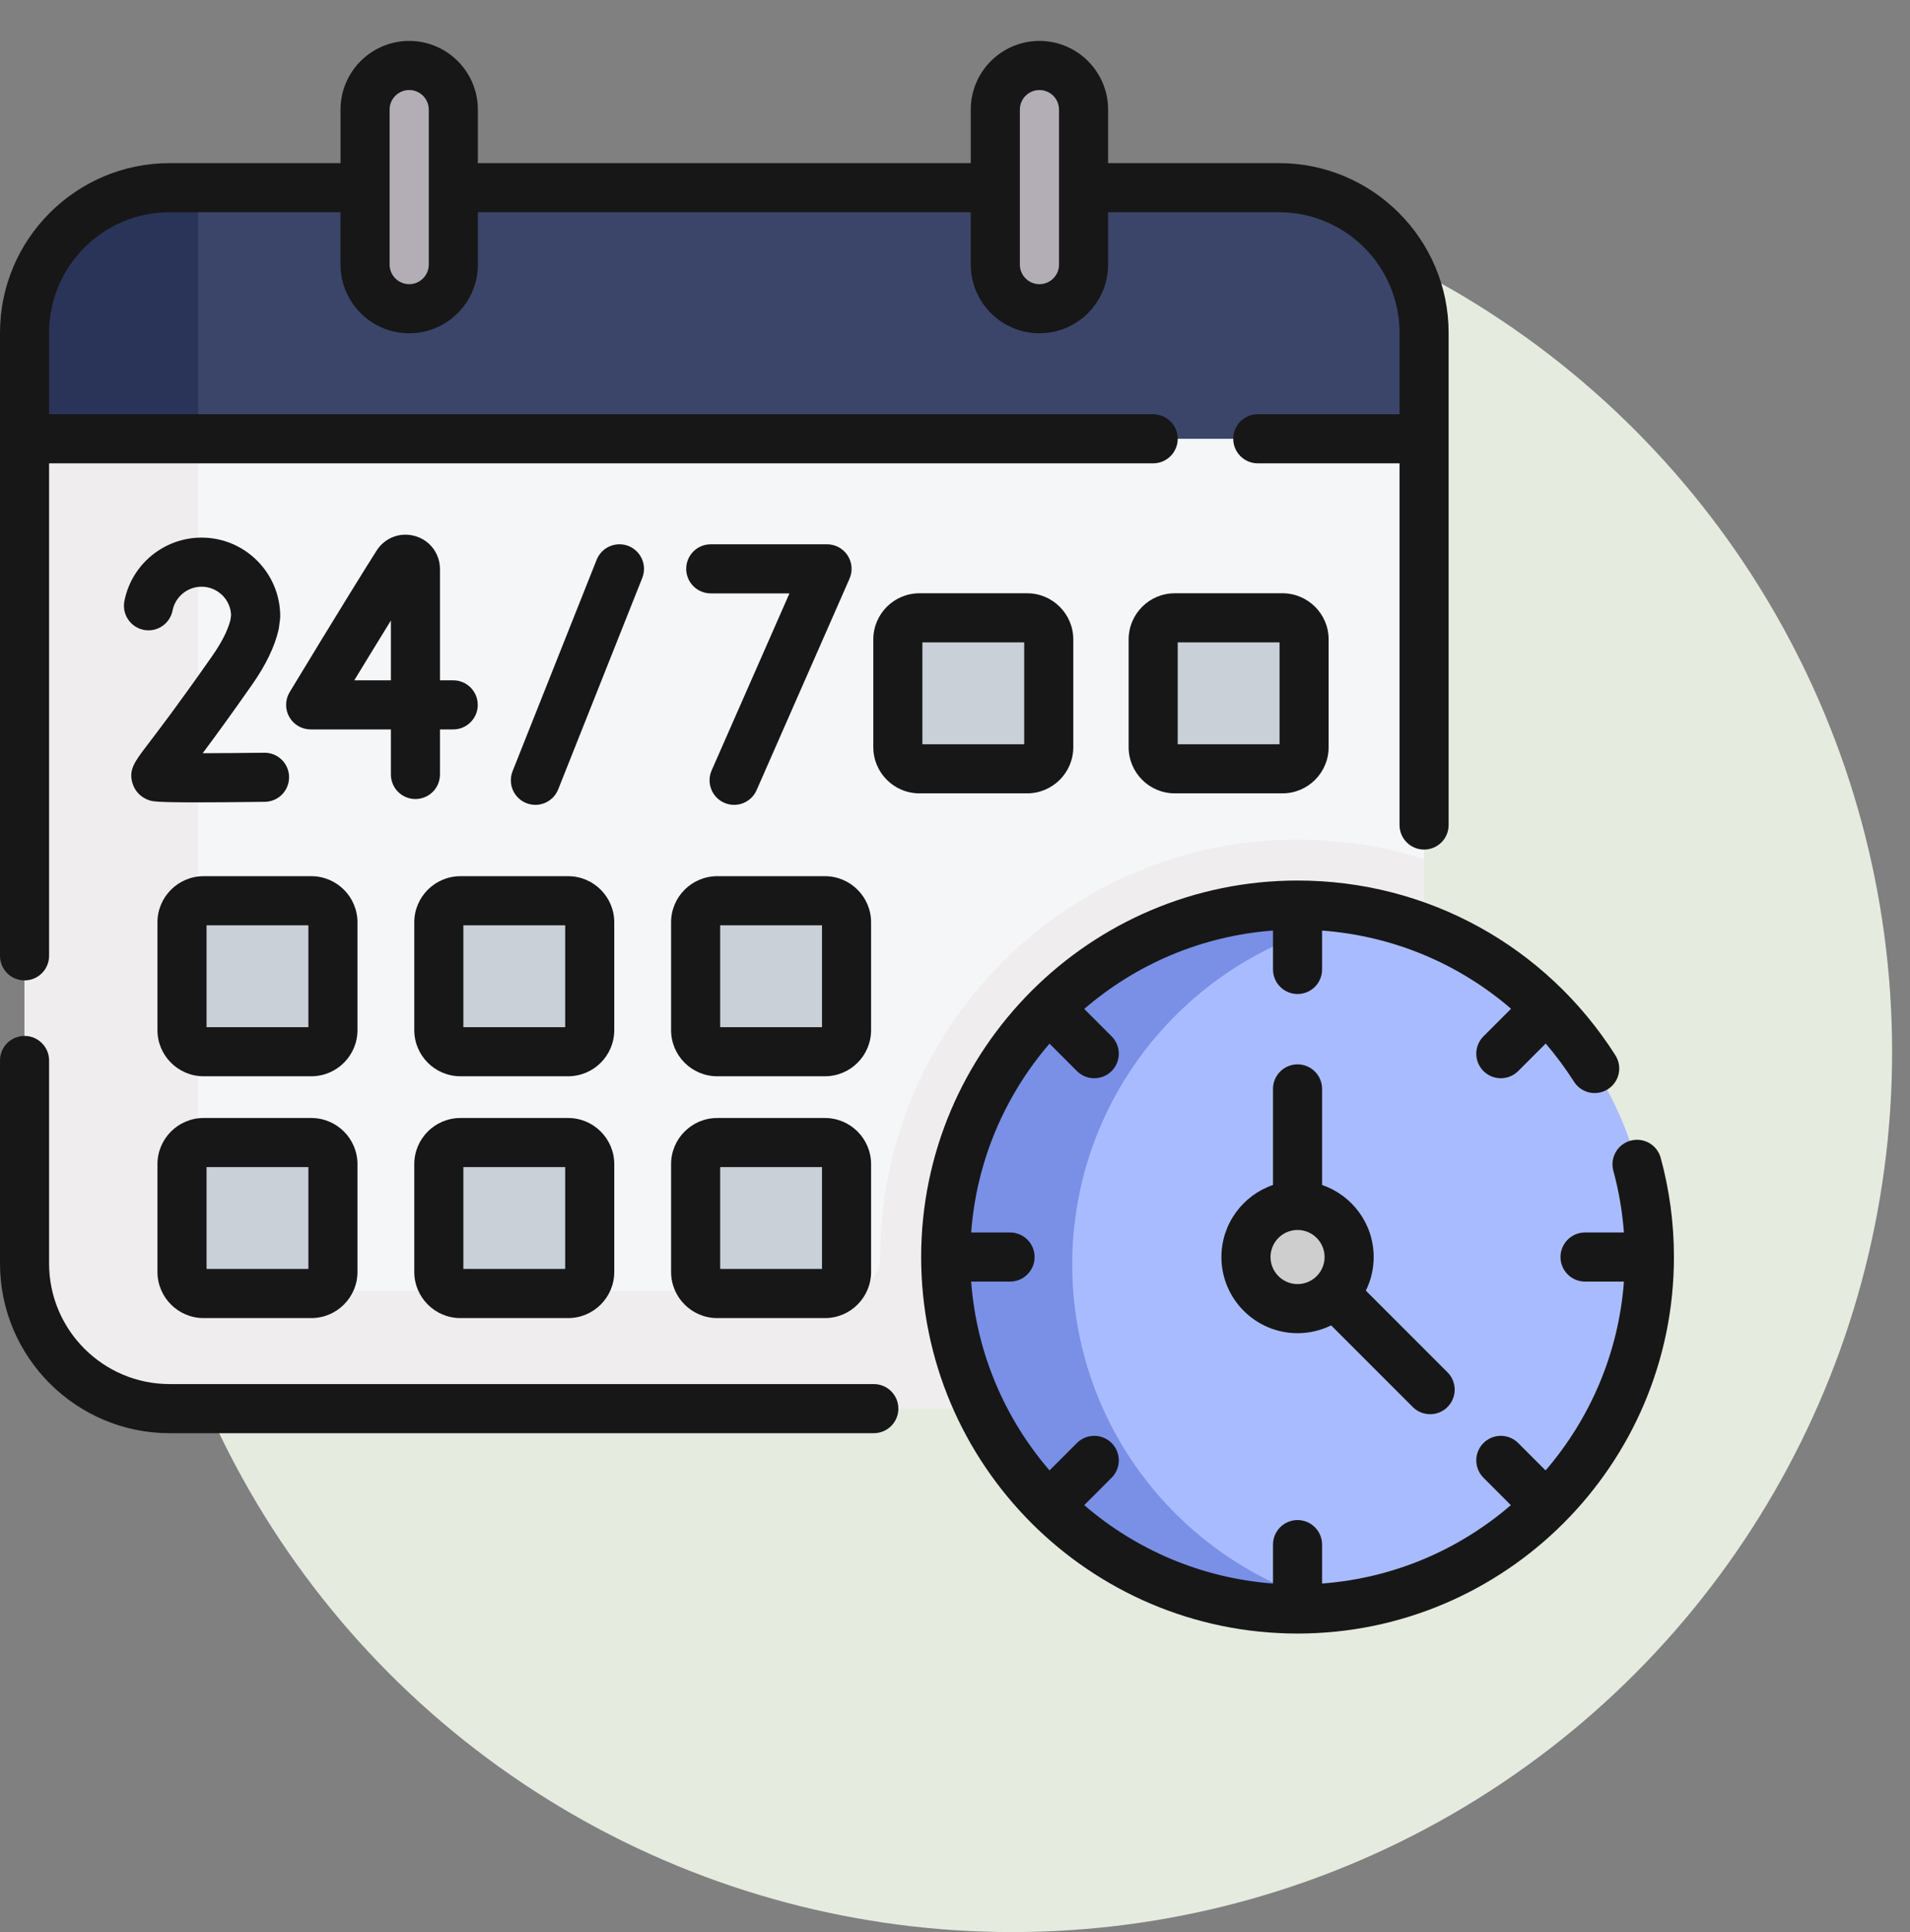
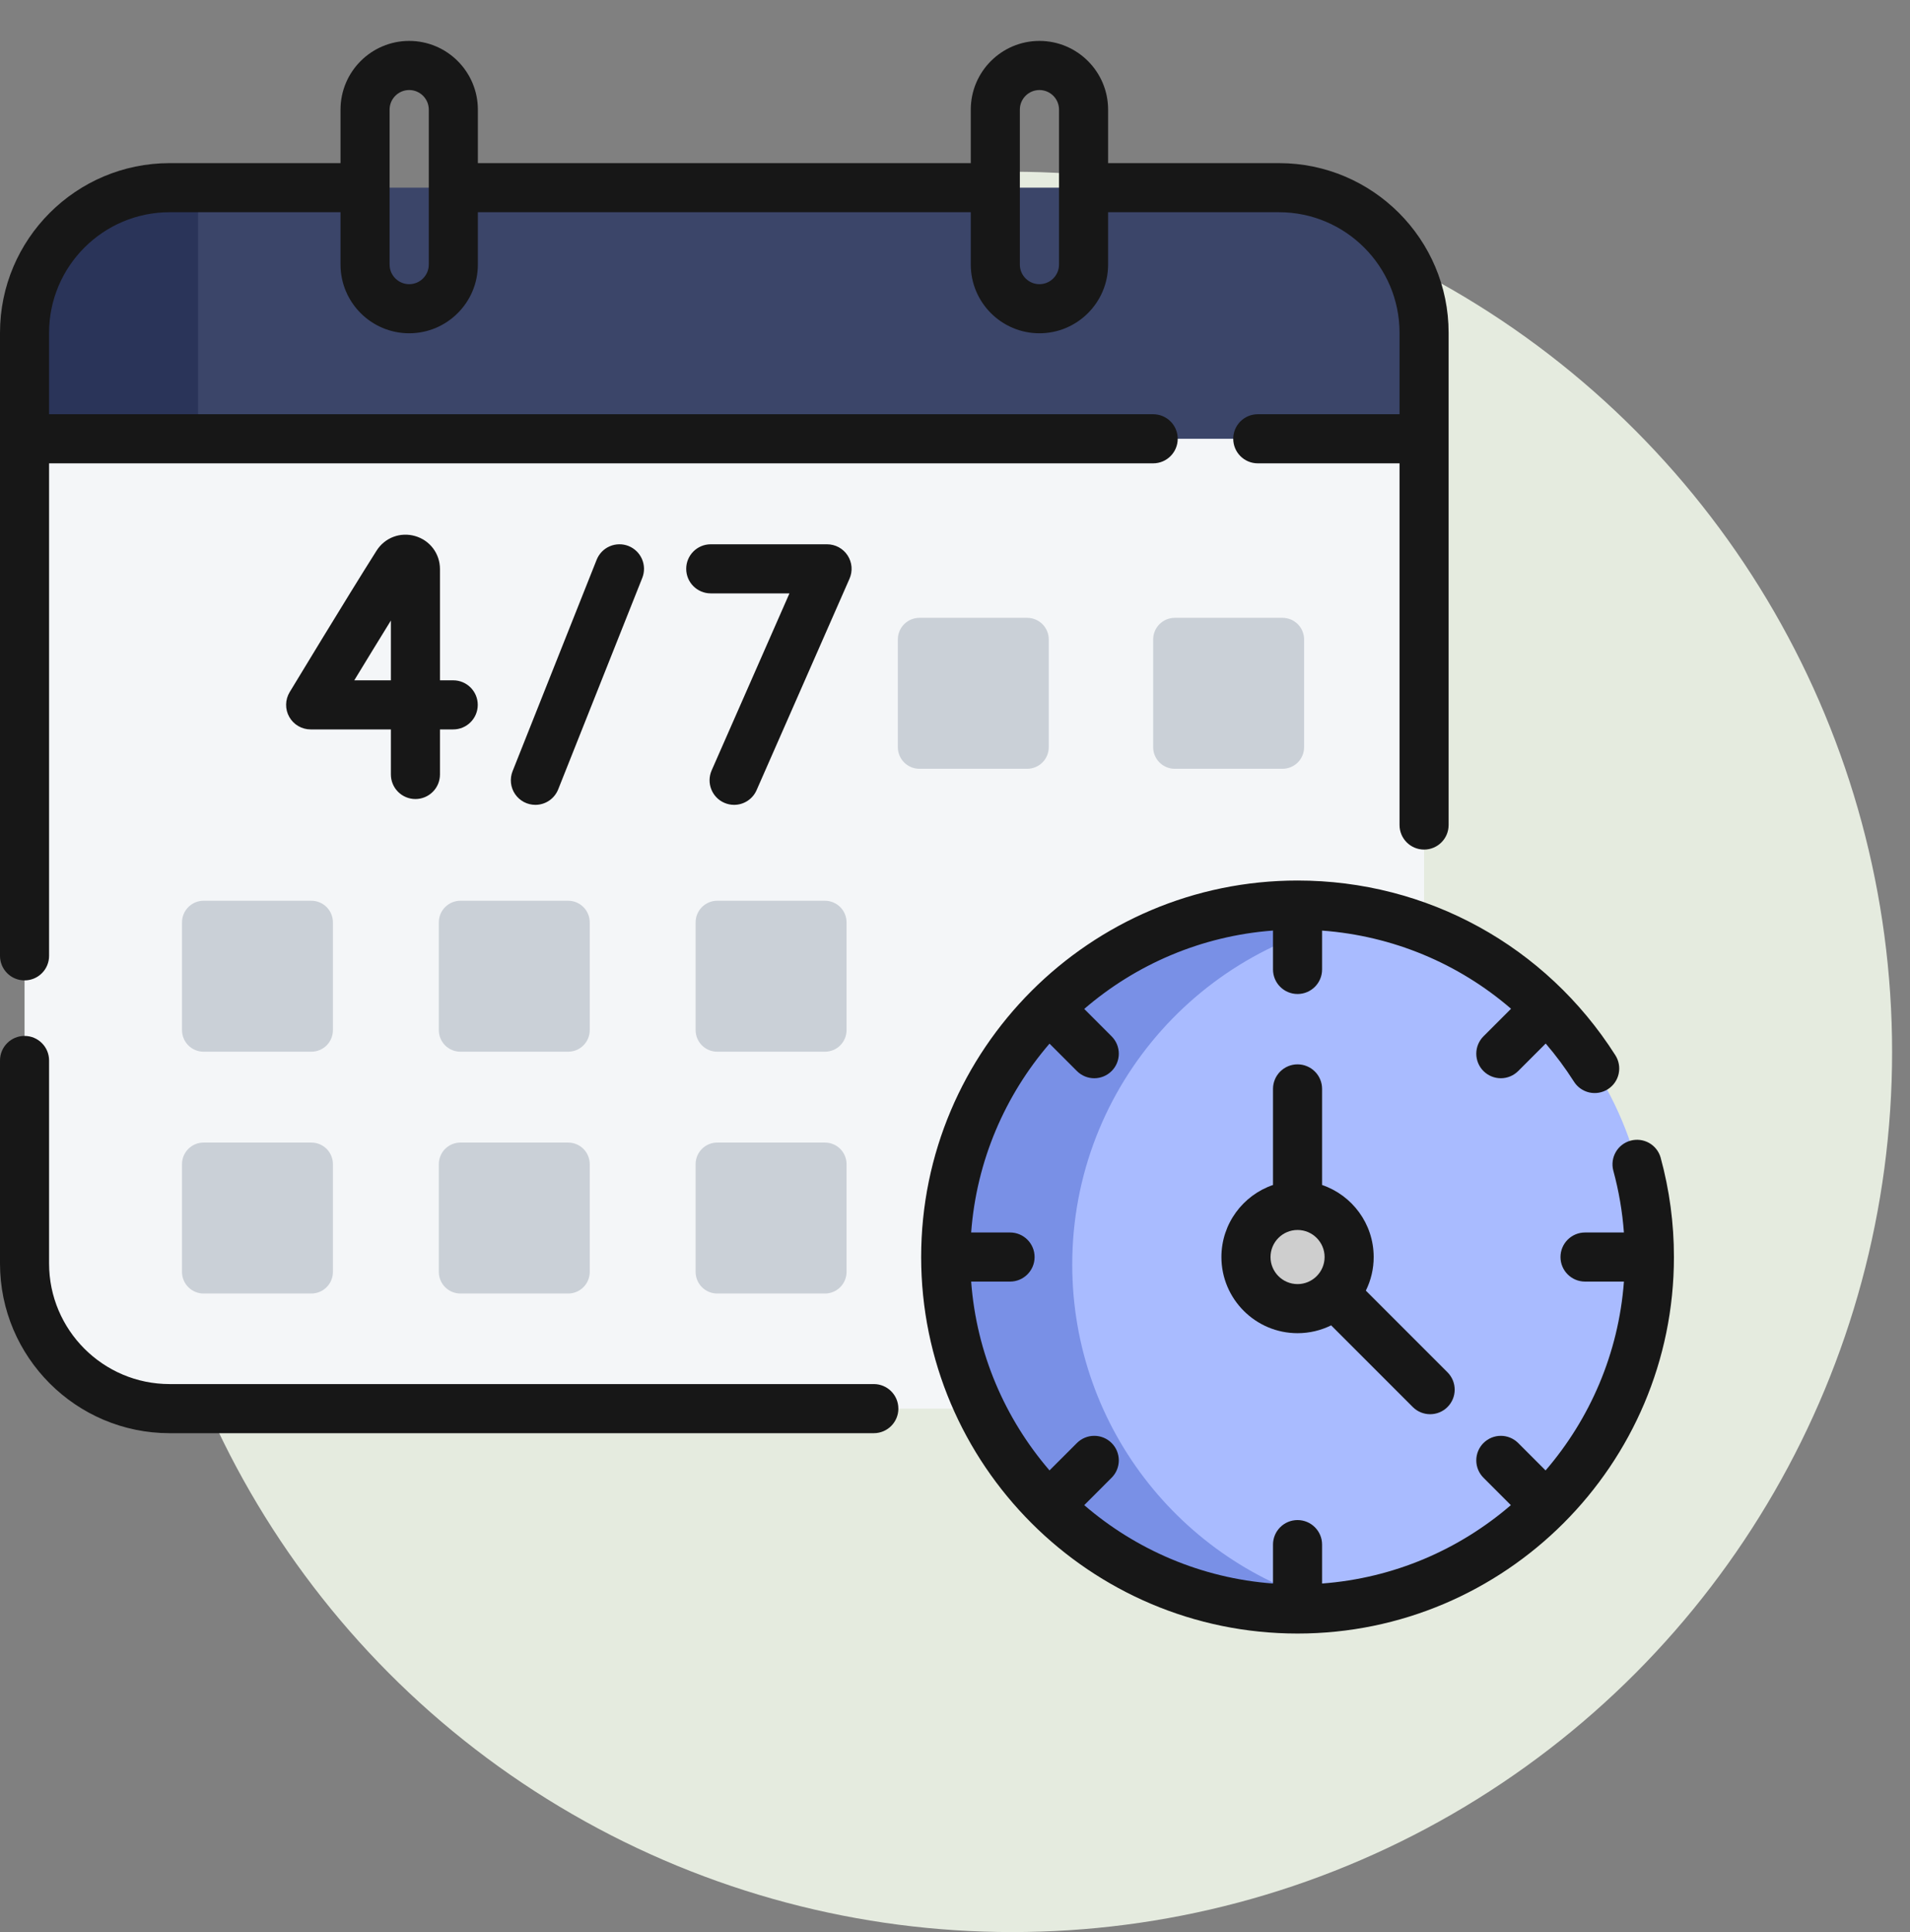
<svg xmlns="http://www.w3.org/2000/svg" width="89" height="90" viewBox="0 0 89 90" fill="none">
  <rect x="0" y="0" width="89" height="90" fill="#808080" stroke="none" />
  <circle cx="47.166" cy="49" r="41" fill="#E5EBDF" />
  <path d="M59.598 8.742H7.904C4.171 8.742 1.144 11.769 1.144 15.503V20.439L5.46 28.151H62.865L66.358 20.439V15.503C66.358 11.769 63.331 8.742 59.598 8.742Z" fill="#3B4569" />
  <path d="M9.23 14.951V10.015C9.23 9.58 9.272 9.154 9.351 8.742H7.904C4.171 8.742 1.144 11.769 1.144 15.503V20.439L5.46 28.151H9.23V14.951Z" fill="#2A3459" />
  <path d="M66.358 20.439V58.688C66.358 62.515 63.255 65.617 59.427 65.617H7.904C4.171 65.617 1.144 62.59 1.144 58.857V20.439H66.358Z" fill="#F4F6F8" />
-   <path d="M19.067 14.381C17.931 14.381 17.011 13.46 17.011 12.325V5.106C17.011 3.97 17.931 3.05 19.067 3.05C20.203 3.05 21.123 3.97 21.123 5.106V12.325C21.123 13.46 20.203 14.381 19.067 14.381ZM48.434 14.381C49.57 14.381 50.491 13.46 50.491 12.325V5.106C50.491 3.97 49.57 3.05 48.434 3.05C47.299 3.05 46.378 3.97 46.378 5.106V12.325C46.378 13.46 47.299 14.381 48.434 14.381Z" fill="#B3ADB5" />
-   <path d="M60.462 39.111C49.74 39.111 41.017 47.834 41.017 58.556V58.572C41.018 59.429 40.334 60.128 39.477 60.128H15.989C12.256 60.128 9.23 57.102 9.23 53.368V20.439H1.144V58.857C1.144 62.59 4.17 65.617 7.904 65.617H59.427C63.255 65.617 66.358 62.514 66.358 58.686V40.026C64.451 39.418 62.462 39.11 60.462 39.111Z" fill="#EFEDEE" />
  <path d="M60.462 74.95C69.516 74.95 76.856 67.61 76.856 58.556C76.856 49.501 69.516 42.161 60.462 42.161C51.407 42.161 44.067 49.501 44.067 58.556C44.067 67.61 51.407 74.95 60.462 74.95Z" fill="#A9BBFF" />
  <path d="M49.963 58.906C49.963 50.524 56.255 43.611 64.373 42.632C63.093 42.318 61.78 42.16 60.462 42.161C51.407 42.161 44.067 49.501 44.067 58.556C44.067 67.61 51.407 74.95 60.462 74.95C61.134 74.95 61.796 74.909 62.447 74.83C55.281 73.076 49.963 66.613 49.963 58.906Z" fill="#7990E6" />
  <path d="M14.507 48.991H9.487C9.22 48.991 8.964 48.885 8.776 48.697C8.587 48.508 8.481 48.252 8.481 47.985V42.965C8.481 42.698 8.587 42.442 8.776 42.254C8.964 42.065 9.22 41.959 9.487 41.959H14.507C14.774 41.959 15.03 42.065 15.219 42.254C15.407 42.442 15.513 42.698 15.513 42.965V47.985C15.513 48.252 15.407 48.508 15.219 48.697C15.03 48.885 14.774 48.991 14.507 48.991ZM26.474 48.991H21.454C21.187 48.991 20.931 48.885 20.742 48.697C20.554 48.508 20.448 48.252 20.448 47.985V42.965C20.448 42.698 20.554 42.442 20.742 42.254C20.931 42.065 21.187 41.959 21.454 41.959H26.474C26.606 41.959 26.737 41.985 26.859 42.036C26.981 42.086 27.092 42.16 27.185 42.254C27.279 42.347 27.353 42.458 27.403 42.58C27.454 42.702 27.48 42.833 27.48 42.965V47.985C27.48 48.252 27.374 48.508 27.185 48.697C26.997 48.885 26.741 48.991 26.474 48.991ZM38.44 48.991H33.42C33.153 48.991 32.898 48.885 32.709 48.697C32.52 48.508 32.414 48.252 32.414 47.985V42.965C32.414 42.698 32.52 42.442 32.709 42.254C32.898 42.065 33.153 41.959 33.42 41.959H38.44C38.707 41.959 38.963 42.065 39.152 42.254C39.34 42.442 39.447 42.698 39.447 42.965V47.985C39.446 48.252 39.34 48.508 39.152 48.697C38.963 48.885 38.707 48.991 38.44 48.991ZM47.863 35.812H42.843C42.576 35.812 42.32 35.706 42.131 35.517C41.943 35.329 41.837 35.073 41.837 34.806V29.786C41.837 29.654 41.863 29.523 41.913 29.401C41.964 29.279 42.038 29.168 42.131 29.074C42.225 28.981 42.336 28.907 42.458 28.856C42.58 28.806 42.711 28.78 42.843 28.78H47.863C47.995 28.78 48.126 28.806 48.248 28.856C48.37 28.907 48.481 28.981 48.574 29.074C48.668 29.168 48.742 29.279 48.792 29.401C48.843 29.523 48.869 29.654 48.869 29.786V34.806C48.869 35.073 48.763 35.329 48.574 35.517C48.386 35.706 48.13 35.812 47.863 35.812ZM59.761 35.812H54.74C54.474 35.812 54.218 35.706 54.029 35.517C53.84 35.329 53.734 35.073 53.734 34.806V29.786C53.734 29.654 53.76 29.523 53.811 29.401C53.861 29.279 53.936 29.168 54.029 29.074C54.122 28.981 54.233 28.907 54.355 28.856C54.477 28.806 54.608 28.78 54.74 28.78H59.761C59.893 28.78 60.024 28.806 60.146 28.856C60.268 28.907 60.379 28.981 60.472 29.074C60.566 29.168 60.64 29.279 60.69 29.401C60.741 29.523 60.767 29.654 60.767 29.786V34.806C60.767 35.073 60.661 35.329 60.472 35.517C60.283 35.706 60.027 35.812 59.761 35.812ZM14.507 60.255H9.487C9.22 60.255 8.964 60.149 8.776 59.96C8.587 59.772 8.481 59.516 8.481 59.249V54.229C8.481 53.962 8.587 53.706 8.776 53.517C8.964 53.329 9.22 53.223 9.487 53.223H14.507C14.774 53.223 15.03 53.329 15.219 53.517C15.407 53.706 15.513 53.962 15.513 54.229V59.249C15.513 59.516 15.407 59.772 15.219 59.96C15.03 60.149 14.774 60.255 14.507 60.255ZM26.474 60.255H21.454C21.187 60.255 20.931 60.149 20.742 59.96C20.554 59.772 20.448 59.516 20.448 59.249V54.229C20.448 53.962 20.554 53.706 20.742 53.517C20.931 53.329 21.187 53.223 21.454 53.223H26.474C26.606 53.223 26.737 53.249 26.859 53.299C26.981 53.35 27.092 53.424 27.185 53.517C27.279 53.611 27.353 53.722 27.403 53.844C27.454 53.966 27.48 54.097 27.48 54.229V59.249C27.48 59.516 27.374 59.772 27.185 59.96C26.997 60.149 26.741 60.255 26.474 60.255ZM38.44 60.255H33.42C33.153 60.255 32.898 60.149 32.709 59.96C32.52 59.772 32.414 59.516 32.414 59.249V54.229C32.414 53.962 32.52 53.706 32.709 53.517C32.898 53.329 33.153 53.223 33.42 53.223H38.44C38.707 53.223 38.963 53.329 39.152 53.517C39.34 53.706 39.447 53.962 39.447 54.229V59.249C39.446 59.516 39.34 59.772 39.152 59.96C38.963 60.149 38.707 60.255 38.44 60.255Z" fill="#CAD0D7" />
  <path d="M60.462 60.959C61.789 60.959 62.865 59.883 62.865 58.556C62.865 57.228 61.789 56.152 60.462 56.152C59.134 56.152 58.058 57.228 58.058 58.556C58.058 59.883 59.134 60.959 60.462 60.959Z" fill="#CECECE" />
  <path d="M60.462 49.58C60.311 49.58 60.163 49.609 60.024 49.667C59.885 49.724 59.759 49.809 59.653 49.915C59.547 50.021 59.462 50.147 59.405 50.286C59.347 50.425 59.318 50.573 59.318 50.724V55.199C57.922 55.675 56.914 57 56.914 58.556C56.914 60.511 58.506 62.103 60.462 62.103C61.023 62.103 61.554 61.971 62.027 61.738L65.831 65.542C66.055 65.766 66.347 65.877 66.64 65.877C66.933 65.877 67.225 65.766 67.449 65.542C67.555 65.436 67.639 65.31 67.697 65.171C67.754 65.033 67.784 64.884 67.784 64.734C67.784 64.584 67.754 64.435 67.697 64.296C67.639 64.157 67.555 64.031 67.449 63.925L63.644 60.12C63.885 59.634 64.01 59.098 64.009 58.556C64.009 57 63.002 55.676 61.605 55.199V50.724C61.605 50.573 61.576 50.425 61.518 50.286C61.461 50.147 61.377 50.021 61.27 49.915C61.164 49.809 61.038 49.724 60.899 49.667C60.761 49.609 60.612 49.58 60.462 49.58ZM61.722 58.556C61.722 59.25 61.156 59.816 60.462 59.816C59.767 59.816 59.202 59.25 59.202 58.556C59.202 57.861 59.767 57.295 60.462 57.295C61.156 57.295 61.722 57.861 61.722 58.556ZM29.288 25.434C29.148 25.379 28.999 25.351 28.849 25.354C28.698 25.356 28.55 25.387 28.412 25.447C28.274 25.506 28.149 25.592 28.045 25.7C27.94 25.808 27.858 25.935 27.802 26.075L23.884 35.926C23.815 36.099 23.79 36.287 23.81 36.472C23.83 36.658 23.895 36.836 24 36.99C24.105 37.145 24.246 37.271 24.411 37.359C24.576 37.446 24.76 37.492 24.947 37.492C25.176 37.492 25.399 37.423 25.589 37.295C25.778 37.166 25.925 36.984 26.01 36.771L29.928 26.92C30.04 26.638 30.035 26.323 29.915 26.044C29.795 25.766 29.569 25.547 29.288 25.434ZM33.747 37.395C33.892 37.459 34.048 37.492 34.207 37.492C34.429 37.492 34.646 37.428 34.832 37.306C35.018 37.185 35.165 37.012 35.254 36.809L39.585 26.957C39.661 26.783 39.693 26.593 39.678 26.404C39.662 26.214 39.599 26.031 39.495 25.872C39.392 25.713 39.249 25.582 39.082 25.491C38.915 25.401 38.728 25.354 38.538 25.354H33.118C32.487 25.354 31.975 25.866 31.975 26.497C31.975 27.129 32.487 27.641 33.118 27.641H36.786L33.16 35.888C33.1 36.026 33.067 36.174 33.064 36.324C33.061 36.474 33.087 36.623 33.142 36.763C33.196 36.903 33.278 37.031 33.381 37.139C33.485 37.248 33.609 37.335 33.747 37.395ZM19.357 37.221C19.661 37.221 19.952 37.1 20.166 36.886C20.381 36.672 20.501 36.381 20.501 36.077V33.978H21.119C21.75 33.978 22.262 33.466 22.262 32.834C22.262 32.203 21.75 31.691 21.119 31.691H20.501V26.51C20.501 25.79 20.037 25.172 19.345 24.971C18.654 24.771 17.931 25.044 17.546 25.652C16.132 27.884 13.523 32.199 13.496 32.243C13.392 32.416 13.335 32.614 13.332 32.817C13.329 33.02 13.379 33.22 13.479 33.396C13.579 33.573 13.723 33.72 13.898 33.822C14.073 33.924 14.273 33.978 14.475 33.978H18.214V36.077C18.214 36.227 18.243 36.376 18.301 36.515C18.358 36.654 18.442 36.78 18.549 36.886C18.655 36.992 18.781 37.076 18.92 37.134C19.058 37.191 19.207 37.221 19.357 37.221ZM16.508 31.691C17.074 30.761 17.642 29.832 18.214 28.905V31.691H16.508Z" fill="#171717" />
-   <path d="M9.88 30.571C8.32 32.8 7.389 34.018 6.889 34.673C6.266 35.489 5.982 35.861 6.176 36.494C6.291 36.866 6.572 37.151 6.949 37.277C7.101 37.327 7.246 37.376 9.17 37.376C9.921 37.376 10.944 37.368 12.345 37.351C12.646 37.346 12.934 37.222 13.144 37.007C13.355 36.791 13.472 36.502 13.47 36.2C13.469 35.899 13.348 35.61 13.134 35.397C12.921 35.185 12.632 35.065 12.331 35.064L12.316 35.064C11.341 35.076 10.308 35.084 9.445 35.086C9.99 34.357 10.742 33.328 11.754 31.882C12.385 30.98 12.797 30.127 12.978 29.346C12.987 29.309 12.994 29.271 12.999 29.233L13.047 28.852C13.054 28.804 13.057 28.755 13.057 28.707C13.057 26.686 11.413 25.043 9.392 25.043C7.645 25.043 6.133 26.285 5.797 27.998C5.738 28.296 5.8 28.604 5.97 28.856C6.139 29.108 6.401 29.282 6.699 29.341C6.996 29.399 7.305 29.337 7.557 29.168C7.808 28.999 7.983 28.737 8.041 28.439C8.167 27.797 8.736 27.33 9.392 27.33C10.131 27.33 10.736 27.915 10.768 28.645L10.738 28.881C10.616 29.364 10.327 29.932 9.88 30.571ZM16.657 42.965C16.657 41.78 15.693 40.815 14.507 40.815H9.487C8.302 40.815 7.337 41.78 7.337 42.965V47.985C7.337 49.171 8.302 50.135 9.487 50.135H14.507C15.692 50.135 16.657 49.171 16.657 47.985V42.965ZM14.37 47.848H9.625V43.103H14.37L14.37 47.848ZM28.623 42.965C28.623 41.78 27.659 40.815 26.474 40.815H21.453C20.268 40.815 19.304 41.78 19.304 42.965V47.985C19.304 49.171 20.268 50.135 21.453 50.135H26.474C27.659 50.135 28.623 49.171 28.623 47.985V42.965ZM26.336 47.848H21.591V43.103H26.336V47.848ZM40.59 42.965C40.59 41.78 39.626 40.815 38.44 40.815H33.42C32.235 40.815 31.27 41.78 31.27 42.965V47.985C31.27 49.171 32.235 50.135 33.42 50.135H38.44C39.626 50.135 40.59 49.171 40.59 47.985V42.965ZM38.303 47.848H33.558V43.103H38.303V47.848ZM50.012 34.806V29.786C50.012 28.6 49.048 27.636 47.863 27.636H42.843C41.657 27.636 40.693 28.6 40.693 29.786V34.806C40.693 35.991 41.657 36.956 42.843 36.956H47.863C49.048 36.956 50.012 35.991 50.012 34.806ZM47.725 34.669H42.98V29.923H47.725V34.669ZM54.74 27.636C53.555 27.636 52.591 28.6 52.591 29.786V34.806C52.591 35.991 53.555 36.956 54.74 36.956H59.761C60.946 36.956 61.91 35.992 61.91 34.806V29.786C61.91 28.601 60.946 27.636 59.761 27.636H54.74ZM59.623 34.669H54.878V29.923H59.623V34.669ZM9.487 61.399H14.507C15.692 61.399 16.657 60.434 16.657 59.249V54.229C16.657 53.044 15.693 52.079 14.507 52.079H9.487C8.302 52.079 7.337 53.043 7.337 54.229V59.249C7.337 60.434 8.302 61.399 9.487 61.399ZM9.625 54.366H14.37V59.111H9.625V54.366ZM21.453 61.399H26.474C27.659 61.399 28.623 60.434 28.623 59.249V54.229C28.623 53.044 27.659 52.079 26.474 52.079H21.453C20.268 52.079 19.304 53.043 19.304 54.229V59.249C19.304 60.434 20.268 61.399 21.453 61.399ZM21.591 54.366H26.336V59.111H21.591V54.366ZM38.44 52.079H33.42C32.235 52.079 31.27 53.043 31.27 54.229V59.249C31.27 60.434 32.235 61.399 33.42 61.399H38.44C39.626 61.399 40.59 60.434 40.59 59.249V54.229C40.59 53.044 39.626 52.079 38.44 52.079ZM38.303 59.111H33.558V54.367H38.303V59.111Z" fill="#171717" />
  <path d="M40.717 64.473H7.904C4.807 64.473 2.287 61.954 2.287 58.857V49.4C2.287 48.768 1.775 48.256 1.144 48.256C0.512 48.256 0 48.768 0 49.4V58.857C0 63.215 3.546 66.761 7.904 66.761H40.717C41.349 66.761 41.861 66.249 41.861 65.617C41.861 64.985 41.349 64.473 40.717 64.473ZM1.144 45.669C1.447 45.669 1.738 45.549 1.952 45.334C2.167 45.12 2.287 44.829 2.287 44.526V21.583H53.734C54.366 21.583 54.878 21.071 54.878 20.439C54.878 19.807 54.366 19.296 53.734 19.296H2.287V15.502C2.287 12.405 4.807 9.886 7.904 9.886H15.867V12.325C15.867 14.089 17.303 15.525 19.067 15.525C20.831 15.525 22.267 14.089 22.267 12.325V9.886H45.235V12.325C45.235 14.089 46.67 15.525 48.434 15.525C50.199 15.525 51.634 14.089 51.634 12.325V9.886H59.598C62.695 9.886 65.214 12.405 65.214 15.502V19.296H58.608C57.976 19.296 57.465 19.807 57.465 20.439C57.465 21.071 57.976 21.583 58.608 21.583H65.214V38.431C65.214 39.063 65.726 39.575 66.358 39.575C66.99 39.575 67.501 39.063 67.501 38.431V15.502C67.501 11.144 63.956 7.599 59.598 7.599H51.634V5.106C51.634 3.342 50.199 1.906 48.434 1.906C46.67 1.906 45.235 3.342 45.235 5.106V7.599H22.267V5.106C22.267 3.342 20.831 1.906 19.067 1.906C17.303 1.906 15.867 3.342 15.867 5.106V7.599H7.904C3.546 7.599 0 11.144 0 15.502V44.526C0 44.829 0.12 45.12 0.335 45.334C0.549 45.549 0.84 45.669 1.144 45.669ZM47.522 5.106C47.522 4.864 47.618 4.632 47.789 4.461C47.961 4.29 48.192 4.194 48.434 4.194C48.676 4.194 48.908 4.29 49.079 4.461C49.251 4.632 49.347 4.864 49.347 5.106V12.325C49.347 12.828 48.938 13.238 48.434 13.238C47.931 13.238 47.522 12.828 47.522 12.325V5.106ZM18.154 5.106C18.154 4.603 18.564 4.194 19.067 4.194C19.57 4.194 19.98 4.603 19.98 5.106V12.325C19.98 12.828 19.57 13.238 19.067 13.238C18.564 13.238 18.154 12.828 18.154 12.325V5.106ZM77.379 53.919C77.296 53.63 77.102 53.386 76.84 53.239C76.578 53.093 76.269 53.055 75.979 53.134C75.689 53.213 75.442 53.403 75.291 53.663C75.141 53.923 75.098 54.231 75.173 54.522C75.431 55.467 75.597 56.435 75.669 57.412H73.858C73.226 57.412 72.714 57.924 72.714 58.556C72.714 59.187 73.226 59.699 73.858 59.699H75.67C75.421 63.046 74.086 66.095 72.019 68.496L70.743 67.219C70.528 67.005 70.237 66.884 69.934 66.884C69.631 66.884 69.34 67.005 69.125 67.219C69.019 67.325 68.935 67.451 68.877 67.59C68.82 67.729 68.79 67.877 68.79 68.028C68.79 68.178 68.82 68.326 68.877 68.465C68.935 68.604 69.019 68.73 69.125 68.836L70.401 70.113C68.001 72.18 64.952 73.514 61.605 73.764V71.951C61.605 71.319 61.093 70.808 60.461 70.808C59.83 70.808 59.318 71.319 59.318 71.951V73.764C55.971 73.514 52.922 72.18 50.522 70.113L51.798 68.836C51.904 68.73 51.989 68.604 52.046 68.465C52.103 68.326 52.133 68.178 52.133 68.028C52.133 67.877 52.103 67.729 52.046 67.59C51.989 67.451 51.904 67.325 51.798 67.219C51.692 67.113 51.566 67.028 51.427 66.971C51.288 66.913 51.139 66.884 50.989 66.884C50.839 66.884 50.69 66.913 50.552 66.971C50.413 67.028 50.287 67.113 50.181 67.219L48.904 68.495C46.837 66.095 45.502 63.046 45.253 59.699H47.066C47.697 59.699 48.209 59.187 48.209 58.556C48.209 57.924 47.697 57.412 47.066 57.412H45.253C45.502 54.065 46.837 51.016 48.904 48.615L50.181 49.892C50.404 50.115 50.697 50.227 50.989 50.227C51.282 50.227 51.575 50.115 51.798 49.892C51.904 49.786 51.989 49.66 52.046 49.521C52.103 49.382 52.133 49.233 52.133 49.083C52.133 48.933 52.103 48.784 52.046 48.645C51.988 48.507 51.904 48.381 51.798 48.275L50.522 46.998C52.922 44.931 55.971 43.597 59.318 43.347V45.16C59.318 45.791 59.83 46.303 60.462 46.303C61.093 46.303 61.605 45.791 61.605 45.16V43.349C64.894 43.592 67.963 44.879 70.41 46.99L69.125 48.275C69.019 48.381 68.935 48.507 68.877 48.646C68.82 48.784 68.79 48.933 68.79 49.083C68.79 49.233 68.82 49.382 68.877 49.521C68.935 49.66 69.019 49.786 69.125 49.892C69.231 49.998 69.358 50.083 69.496 50.14C69.635 50.197 69.784 50.227 69.934 50.227C70.084 50.227 70.233 50.197 70.372 50.14C70.51 50.082 70.636 49.998 70.743 49.892L72.025 48.61C72.503 49.167 72.941 49.758 73.336 50.377C73.416 50.505 73.52 50.617 73.644 50.705C73.767 50.792 73.906 50.855 74.054 50.889C74.201 50.922 74.354 50.926 74.503 50.9C74.652 50.874 74.794 50.819 74.922 50.738C75.049 50.657 75.16 50.551 75.246 50.427C75.333 50.303 75.394 50.163 75.425 50.015C75.457 49.867 75.46 49.714 75.432 49.566C75.405 49.417 75.348 49.275 75.266 49.148C72.024 44.057 66.49 41.017 60.462 41.017C50.791 41.017 42.923 48.885 42.923 58.556C42.923 68.227 50.791 76.094 60.462 76.094C70.132 76.094 78 68.226 78 58.556C78.001 56.989 77.792 55.43 77.379 53.919Z" fill="#171717" />
</svg>